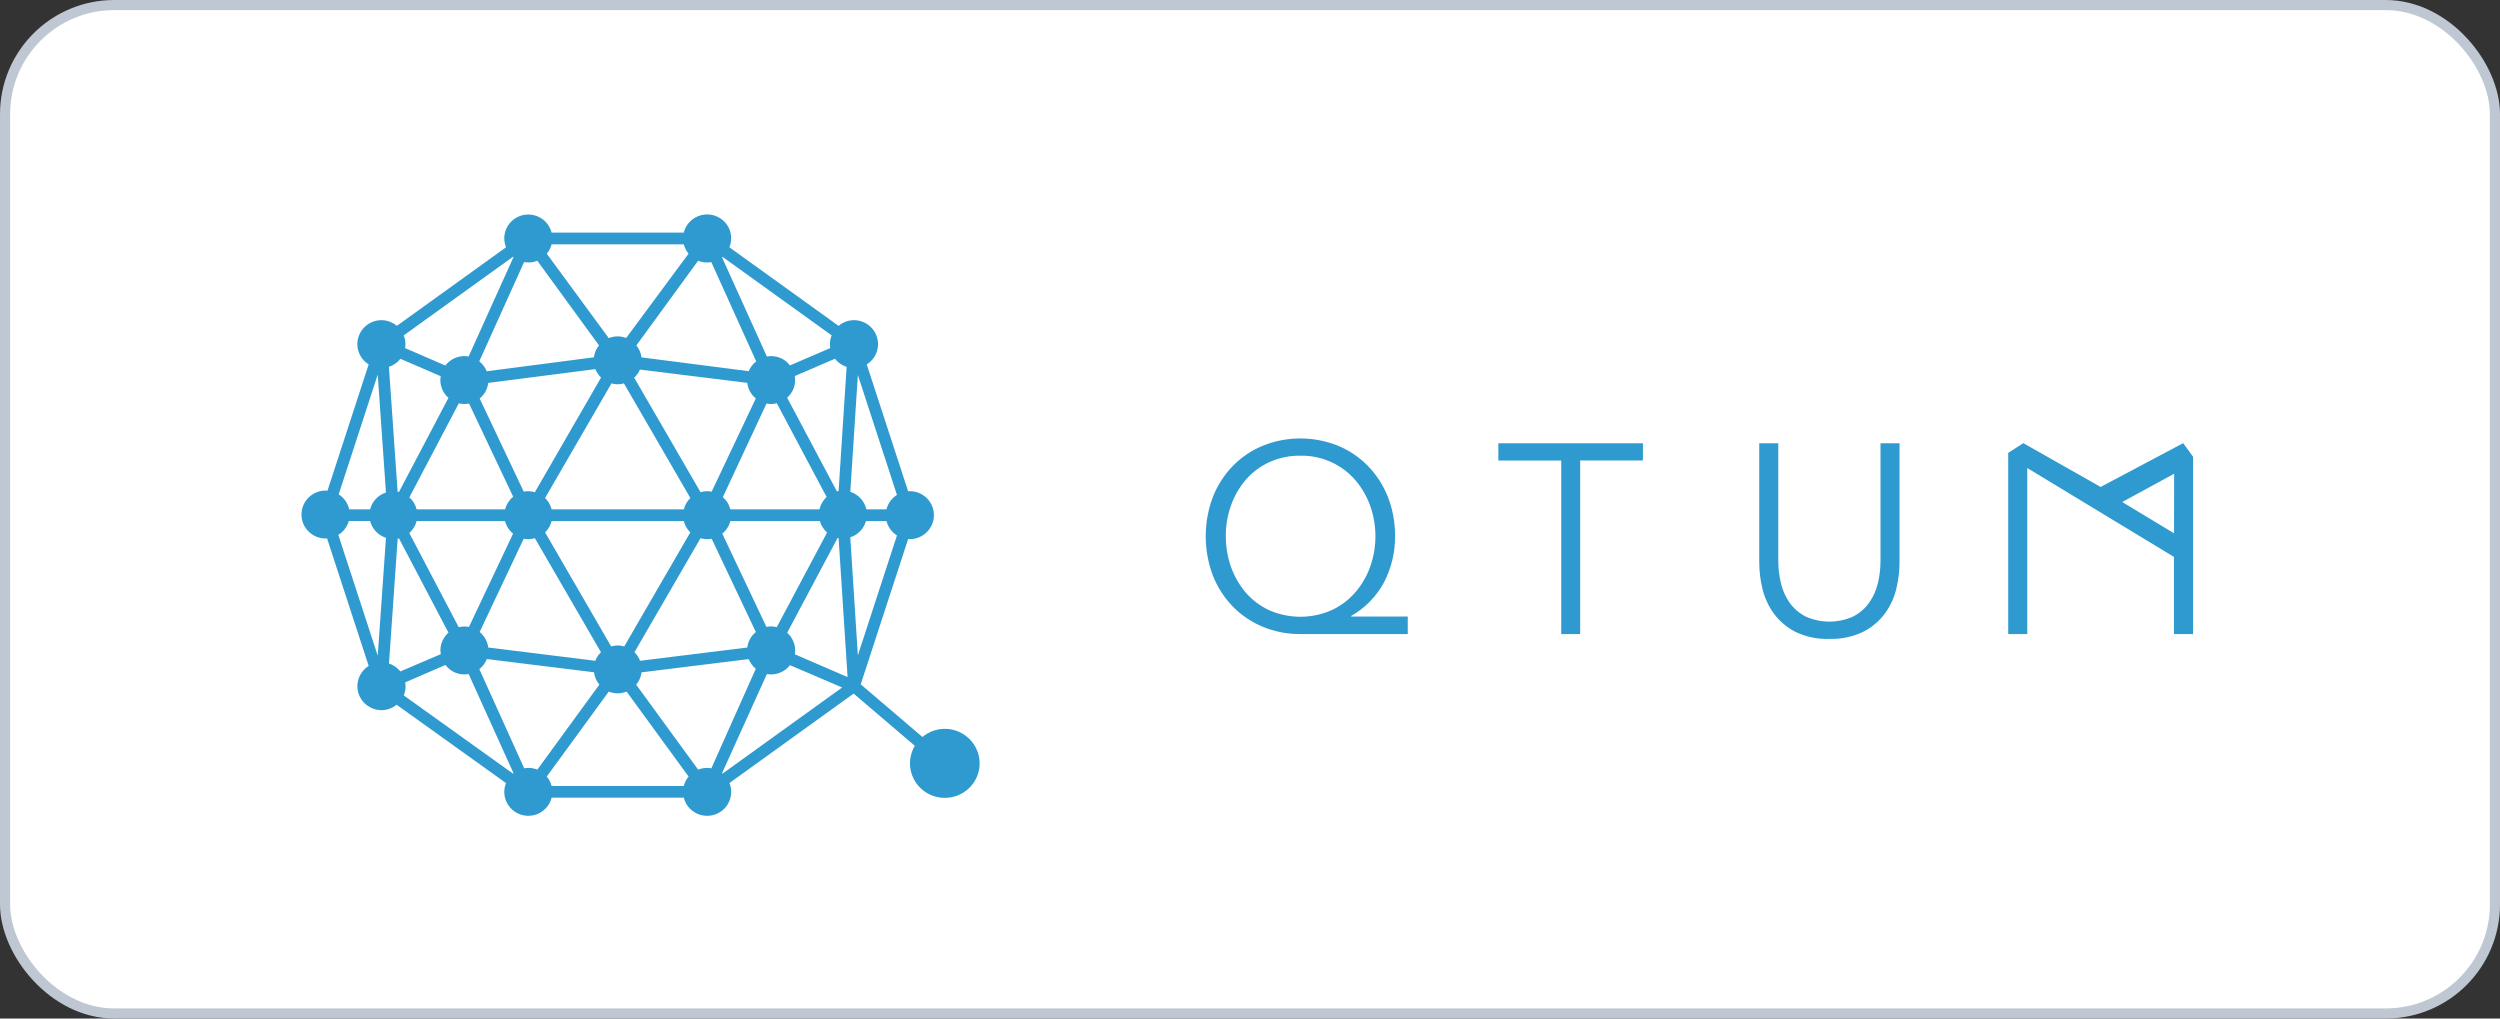
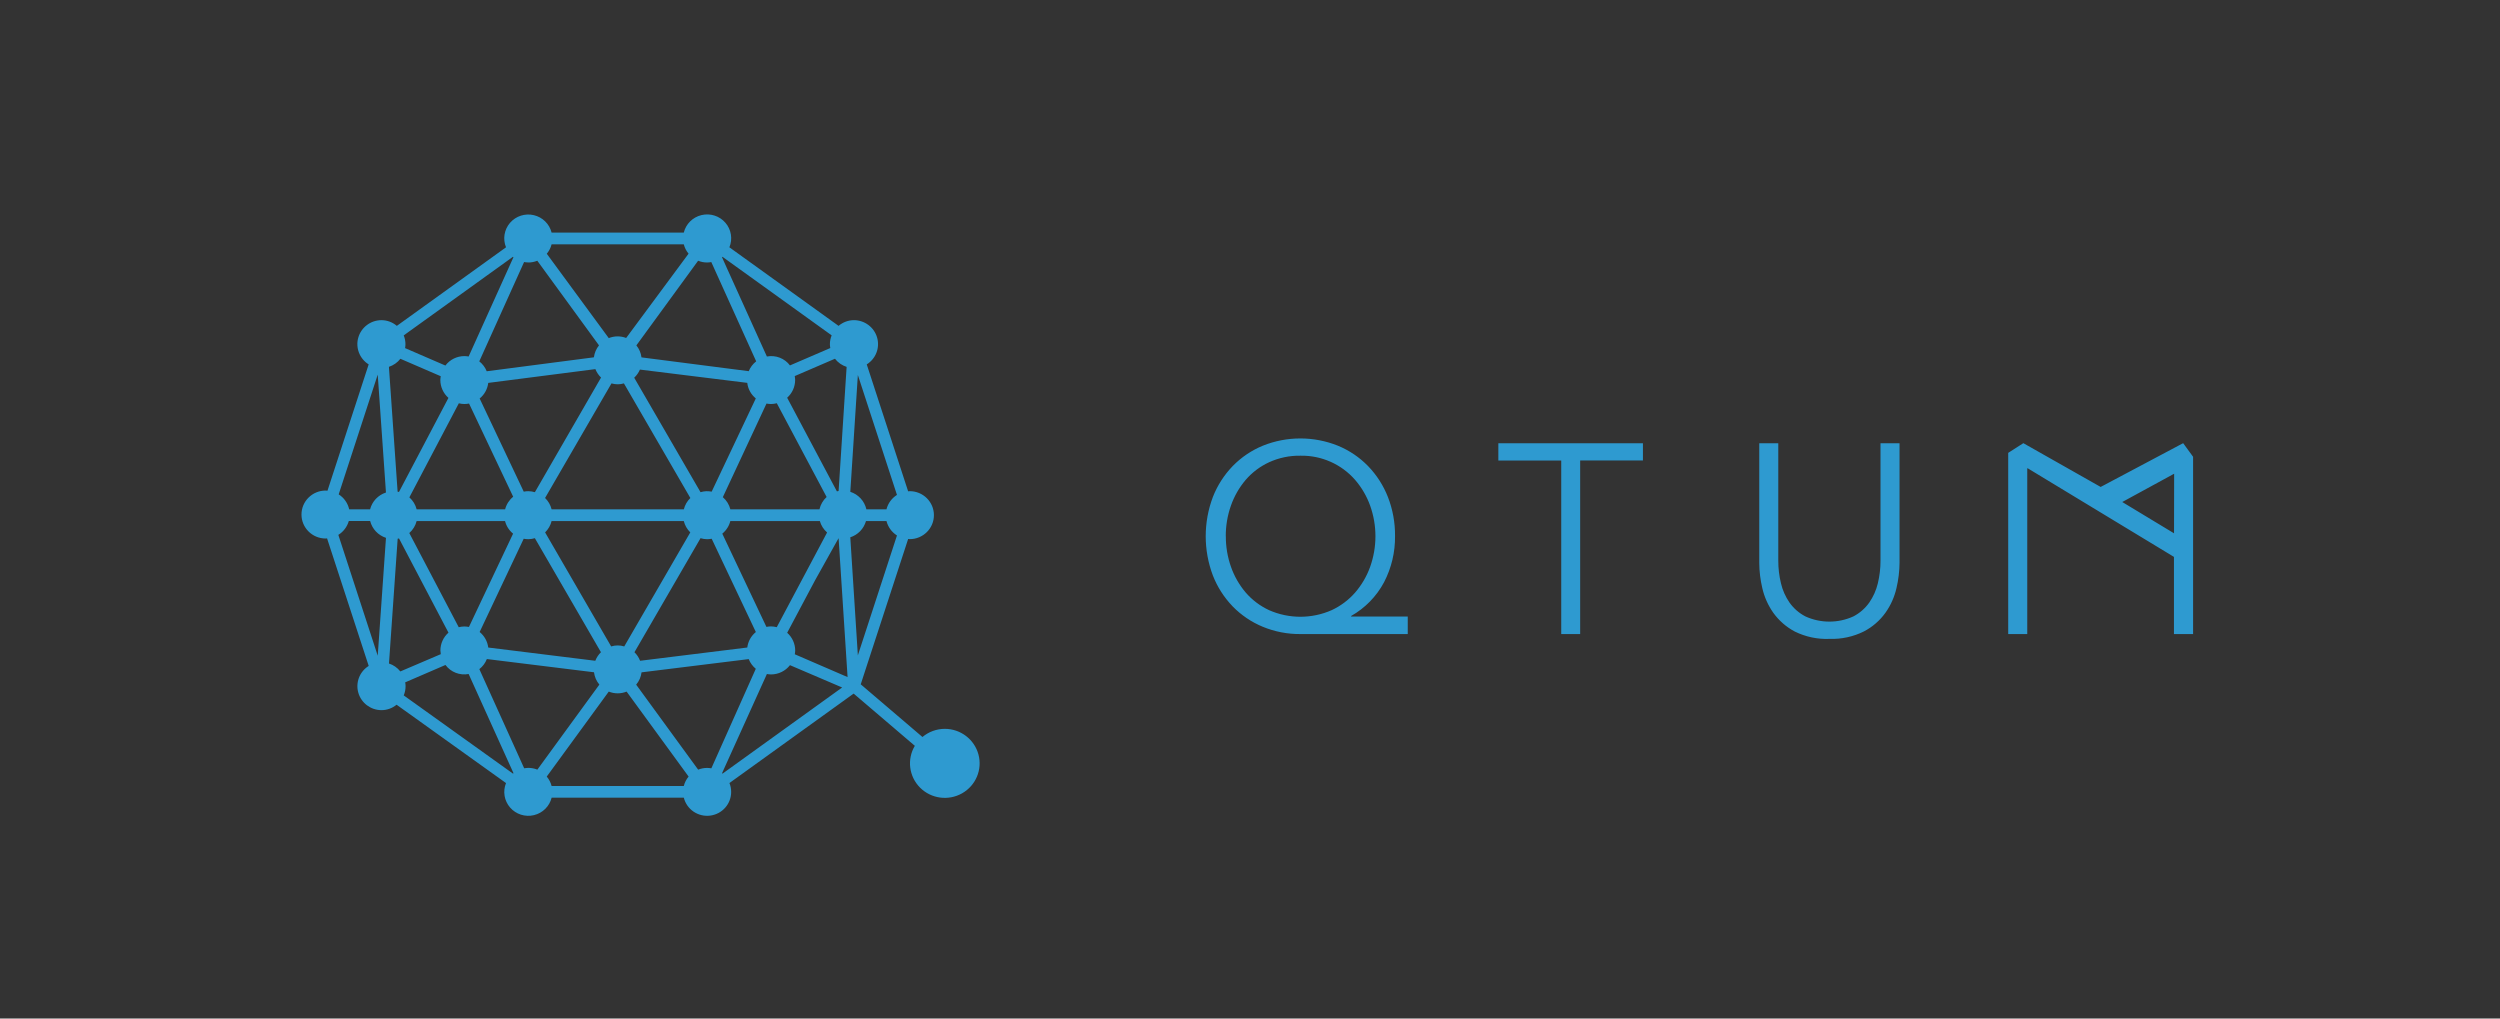
<svg xmlns="http://www.w3.org/2000/svg" width="162px" height="66px" viewBox="0 0 162 66" version="1.1">
  <rect x="0" y="0" width="162" height="66" fill="#333333" stroke="none" />
  <title>partners/qtum_logo</title>
  <desc>Created with Sketch.</desc>
  <g id="partners/qtum_logo" stroke="none" stroke-width="1" fill="none" fill-rule="evenodd">
    <g id="qtum_logo">
-       <rect id="矩形" stroke="#BFC7D2" stroke-width="0.655" fill="#FFFFFF" x="0.328" y="0.328" width="161.345" height="65.345" rx="7.075" />
      <g id="collection/qtum" transform="translate(19.536, 13.135)" fill="#2E9AD0">
-         <path d="M41.68,34.094 C41.152,34.097 40.642,34.284 40.239,34.622 L36.239,31.209 L39.312,21.791 C39.346,21.791 39.378,21.801 39.414,21.801 C40.28,21.801 40.982,21.106 40.982,20.247 C40.982,19.389 40.28,18.693 39.414,18.693 C39.378,18.693 39.346,18.701 39.311,18.703 L36.629,10.478 C37.219,10.11 37.493,9.4 37.3,8.736 C37.108,8.072 36.496,7.614 35.799,7.611 C35.433,7.613 35.08,7.744 34.803,7.981 L27.728,2.89 C27.951,2.354 27.851,1.74 27.471,1.3 C27.091,0.859 26.494,0.667 25.925,0.802 C25.356,0.936 24.912,1.375 24.773,1.938 L16.208,1.938 C16.068,1.377 15.624,0.941 15.057,0.807 C14.489,0.673 13.894,0.865 13.514,1.304 C13.135,1.743 13.035,2.355 13.254,2.89 L6.179,7.981 C5.902,7.744 5.548,7.613 5.182,7.611 C4.485,7.614 3.874,8.073 3.682,8.737 C3.49,9.401 3.764,10.11 4.354,10.478 L1.684,18.664 C1.645,18.664 1.606,18.653 1.568,18.653 C0.702,18.653 -8.54469564e-14,19.349 -8.54469564e-14,20.207 C-8.54469564e-14,21.065 0.702,21.761 1.568,21.761 C1.598,21.761 1.627,21.754 1.658,21.752 L4.356,30.017 C3.766,30.384 3.493,31.094 3.684,31.758 C3.876,32.422 4.487,32.881 5.184,32.883 C5.542,32.882 5.888,32.757 6.162,32.53 L13.254,37.608 C13.036,38.144 13.138,38.755 13.518,39.193 C13.898,39.631 14.493,39.822 15.059,39.688 C15.626,39.554 16.07,39.117 16.21,38.556 L24.776,38.556 C24.965,39.316 25.698,39.815 26.481,39.717 C27.264,39.619 27.849,38.957 27.843,38.174 C27.842,37.979 27.805,37.786 27.732,37.605 L35.78,31.81 L39.745,35.194 C39.224,36.068 39.363,37.18 40.082,37.902 C40.801,38.624 41.921,38.776 42.809,38.271 C43.698,37.766 44.132,36.732 43.867,35.752 C43.602,34.772 42.704,34.091 41.68,34.094 L41.68,34.094 Z M36.053,11.165 L38.587,18.935 C38.248,19.148 38.004,19.483 37.908,19.869 L36.606,19.869 C36.485,19.335 36.089,18.903 35.564,18.735 L36.053,11.165 Z M35.325,10.639 L34.805,18.681 C34.769,18.688 34.732,18.698 34.696,18.707 L31.472,12.638 C31.8,12.346 31.988,11.929 31.989,11.492 C31.987,11.406 31.978,11.32 31.962,11.235 L32.381,11.055 L34.57,10.111 C34.762,10.359 35.025,10.543 35.325,10.639 L35.325,10.639 Z M26.58,18.724 C26.341,18.675 26.092,18.687 25.859,18.759 L21.56,11.341 C21.719,11.193 21.845,11.014 21.931,10.814 L28.887,11.674 C28.932,12.069 29.13,12.431 29.44,12.683 L26.58,18.724 Z M30.133,13.016 C30.23,13.035 30.329,13.044 30.429,13.045 C30.554,13.044 30.679,13.027 30.801,12.995 L34.029,19.07 C33.796,19.284 33.635,19.562 33.566,19.869 L27.791,19.869 C27.714,19.563 27.544,19.288 27.303,19.081 L30.133,13.016 Z M25.199,19.136 C24.992,19.337 24.846,19.591 24.777,19.869 L16.208,19.869 C16.139,19.59 15.993,19.335 15.785,19.134 L20.089,11.709 C20.352,11.787 20.632,11.787 20.894,11.709 L25.199,19.136 Z M15.124,18.759 C14.987,18.718 14.846,18.696 14.704,18.694 C14.603,18.694 14.502,18.704 14.403,18.724 L11.546,12.688 C11.856,12.435 12.055,12.072 12.102,11.677 L19.044,10.784 C19.127,10.99 19.252,11.176 19.411,11.331 L15.124,18.759 Z M13.718,19.053 C13.46,19.263 13.277,19.549 13.196,19.869 L7.462,19.869 C7.387,19.57 7.223,19.3 6.991,19.094 L10.196,12.999 C10.314,13.029 10.436,13.044 10.559,13.045 C10.66,13.045 10.76,13.034 10.859,13.015 L13.718,19.053 Z M7.462,20.629 L13.19,20.629 C13.271,20.95 13.454,21.236 13.712,21.446 L10.852,27.491 C10.754,27.472 10.655,27.462 10.556,27.461 C10.432,27.462 10.31,27.478 10.19,27.509 L6.986,21.406 C7.22,21.2 7.386,20.93 7.462,20.629 Z M14.4,21.776 C14.499,21.795 14.6,21.805 14.701,21.805 C14.844,21.803 14.987,21.781 15.124,21.74 L19.406,29.129 C19.245,29.285 19.12,29.474 19.04,29.683 L12.102,28.825 C12.054,28.431 11.854,28.07 11.545,27.818 L14.4,21.776 Z M15.787,21.364 C15.994,21.162 16.139,20.908 16.208,20.629 L24.773,20.629 C24.843,20.908 24.989,21.162 25.195,21.364 L20.915,28.754 C20.639,28.667 20.342,28.667 20.067,28.754 L15.787,21.364 Z M25.859,21.74 C25.996,21.782 26.139,21.804 26.282,21.805 C26.383,21.805 26.483,21.795 26.581,21.776 L29.443,27.821 C29.134,28.072 28.936,28.431 28.888,28.824 L21.942,29.683 C21.862,29.474 21.737,29.285 21.576,29.129 L25.859,21.74 Z M27.268,21.446 C27.526,21.236 27.708,20.95 27.79,20.629 L33.59,20.629 C33.671,20.917 33.835,21.174 34.06,21.371 L30.798,27.506 C30.677,27.475 30.553,27.458 30.429,27.456 C30.328,27.457 30.227,27.467 30.128,27.488 L27.268,21.446 Z M27.279,3.505 L34.355,8.596 C34.28,8.778 34.242,8.973 34.241,9.169 C34.243,9.253 34.251,9.336 34.267,9.418 L31.654,10.544 C31.309,10.083 30.727,9.859 30.158,9.967 L27.406,3.883 L27.252,3.532 C27.258,3.521 27.27,3.515 27.279,3.502 L27.279,3.505 Z M25.702,3.761 C25.886,3.836 26.083,3.874 26.282,3.875 C26.374,3.873 26.465,3.864 26.556,3.847 L26.974,4.771 L29.465,10.28 C29.251,10.447 29.084,10.667 28.982,10.918 L22.032,10.023 C21.997,9.738 21.882,9.469 21.701,9.246 L25.702,3.761 Z M16.208,2.699 L24.774,2.699 C24.831,2.921 24.936,3.127 25.083,3.303 L21.039,8.766 C20.676,8.625 20.273,8.629 19.912,8.775 L15.896,3.308 C16.045,3.129 16.151,2.921 16.208,2.696 L16.208,2.699 Z M14.701,3.875 C14.9,3.874 15.097,3.836 15.281,3.761 L19.279,9.245 C19.099,9.468 18.984,9.736 18.949,10.019 L12.003,10.923 C11.902,10.67 11.736,10.449 11.521,10.281 L14.425,3.846 C14.516,3.863 14.609,3.871 14.701,3.871 L14.701,3.875 Z M13.703,3.505 L13.735,3.533 L10.831,9.967 C10.741,9.95 10.65,9.941 10.559,9.94 C10.073,9.94 9.616,10.167 9.325,10.552 L6.713,9.422 C6.728,9.34 6.736,9.256 6.737,9.172 C6.737,8.975 6.699,8.781 6.626,8.598 L13.703,3.505 Z M6.412,10.115 L9.024,11.244 C9.009,11.327 9.001,11.41 8.998,11.494 C9,11.935 9.19,12.355 9.523,12.648 L6.317,18.744 C6.288,18.737 6.259,18.73 6.229,18.725 L5.666,10.636 C5.962,10.539 6.222,10.356 6.412,10.111 L6.412,10.115 Z M4.941,29.356 L2.388,21.525 C2.72,21.32 2.961,20.999 3.067,20.626 L4.45,20.626 C4.58,21.14 4.967,21.552 5.475,21.717 L4.941,29.356 Z M4.45,19.869 L3.091,19.869 C3.002,19.47 2.758,19.121 2.411,18.9 L4.941,11.139 L5.474,18.78 C4.965,18.944 4.578,19.355 4.446,19.869 L4.45,19.869 Z M5.67,29.859 L6.233,21.774 C6.263,21.769 6.291,21.763 6.32,21.756 L9.308,27.449 L9.525,27.86 C9.193,28.153 9.003,28.572 9.002,29.013 C9.005,29.094 9.013,29.175 9.027,29.255 L6.406,30.374 C6.216,30.134 5.959,29.954 5.666,29.859 L5.67,29.859 Z M13.705,36.995 L6.626,31.927 C6.705,31.737 6.746,31.534 6.745,31.329 C6.744,31.246 6.736,31.163 6.721,31.081 L9.33,29.955 C9.675,30.421 10.259,30.649 10.832,30.54 L13.738,36.966 L13.705,36.995 Z M15.285,36.737 C15.101,36.663 14.904,36.624 14.705,36.624 C14.613,36.626 14.522,36.635 14.431,36.651 L13.806,35.267 L11.525,30.224 C11.744,30.054 11.912,29.828 12.012,29.571 L13.696,29.779 L18.956,30.428 C18.991,30.722 19.111,31 19.303,31.227 L18.623,32.159 L15.285,36.737 Z M24.778,37.798 L16.208,37.798 C16.151,37.574 16.043,37.365 15.893,37.187 L19.912,31.68 C20.282,31.831 20.698,31.831 21.068,31.68 L25.086,37.187 C24.937,37.365 24.83,37.574 24.774,37.798 L24.778,37.798 Z M26.56,36.652 C26.469,36.636 26.378,36.627 26.286,36.626 C26.087,36.626 25.89,36.664 25.705,36.739 L24.06,34.484 L21.688,31.231 C21.879,31.004 22,30.727 22.036,30.433 L27.374,29.773 L28.981,29.575 C29.078,29.819 29.235,30.035 29.439,30.203 L26.657,36.435 L26.56,36.652 Z M27.286,36.995 L27.253,36.969 L27.351,36.748 L30.159,30.541 C30.249,30.558 30.341,30.567 30.432,30.568 C30.911,30.566 31.362,30.345 31.654,29.968 L35.035,31.414 L27.286,36.995 Z M31.967,29.262 C31.982,29.18 31.991,29.097 31.993,29.014 C31.991,28.577 31.802,28.16 31.473,27.868 L33.275,24.478 L34.739,21.723 L34.805,21.737 L35.387,30.74 L31.967,29.262 Z M35.563,21.682 C36.058,21.522 36.44,21.127 36.58,20.629 L37.908,20.629 C38.006,21.015 38.249,21.349 38.587,21.563 L36.053,29.333 L35.563,21.682 Z M71.686,27.952 L64.737,27.952 C63.898,27.96 63.066,27.8 62.292,27.48 C61.558,27.177 60.895,26.728 60.343,26.162 C59.785,25.583 59.348,24.901 59.057,24.154 C58.44,22.516 58.44,20.711 59.057,19.073 C59.348,18.327 59.785,17.645 60.343,17.066 C60.895,16.5 61.558,16.051 62.292,15.748 C63.854,15.119 65.602,15.119 67.164,15.748 C67.897,16.05 68.56,16.498 69.112,17.064 C69.67,17.641 70.108,18.323 70.4,19.069 C70.715,19.878 70.872,20.738 70.862,21.605 C70.875,22.645 70.63,23.671 70.15,24.596 C69.662,25.511 68.921,26.269 68.015,26.782 L68.015,26.818 L71.686,26.818 L71.686,27.953 L71.686,27.952 Z M59.898,21.61 C59.894,22.287 60.007,22.959 60.232,23.597 C60.444,24.204 60.767,24.767 61.184,25.259 C61.602,25.744 62.12,26.134 62.703,26.405 C63.992,26.973 65.464,26.973 66.753,26.405 C67.337,26.133 67.858,25.743 68.28,25.259 C68.703,24.768 69.031,24.205 69.249,23.597 C69.707,22.314 69.707,20.913 69.249,19.63 C69.031,19.022 68.703,18.458 68.28,17.967 C67.393,16.946 66.093,16.369 64.734,16.394 C64.032,16.382 63.337,16.528 62.7,16.819 C62.117,17.089 61.599,17.48 61.181,17.965 C60.764,18.457 60.441,19.021 60.229,19.628 C60.004,20.265 59.891,20.937 59.894,21.612 L59.898,21.61 Z M82.866,27.952 L81.632,27.952 L81.632,16.706 L77.557,16.706 L77.557,15.587 L86.926,15.587 L86.926,16.704 L82.859,16.704 L82.859,27.948 L82.866,27.952 Z M99.008,28.265 C98.23,28.296 97.457,28.131 96.761,27.786 C96.21,27.493 95.735,27.078 95.373,26.573 C95.034,26.091 94.792,25.548 94.661,24.975 C94.534,24.439 94.468,23.892 94.464,23.342 L94.464,15.587 L95.697,15.587 L95.697,23.199 C95.696,23.69 95.753,24.179 95.869,24.657 C95.973,25.107 96.162,25.533 96.426,25.914 C96.691,26.287 97.041,26.592 97.447,26.805 C98.438,27.259 99.58,27.259 100.57,26.805 C100.977,26.592 101.326,26.287 101.591,25.914 C101.854,25.533 102.044,25.107 102.15,24.657 C102.264,24.179 102.322,23.69 102.321,23.199 L102.321,15.587 L103.554,15.587 L103.554,23.338 C103.549,23.888 103.483,24.435 103.356,24.971 C103.226,25.545 102.984,26.088 102.643,26.569 C102.279,27.077 101.801,27.492 101.245,27.782 C100.551,28.127 99.78,28.292 99.005,28.264 L99.008,28.265 Z M121.933,15.582 L116.587,18.419 L111.577,15.582 L110.596,16.211 L110.596,27.953 L111.83,27.953 L111.83,17.213 L111.865,17.213 L121.336,22.951 L121.336,27.951 L122.576,27.951 L122.576,16.464 L121.933,15.582 Z M117.986,19.395 L121.349,17.562 L121.341,21.423 L117.986,19.395 Z" id="LOGO" />
+         <path d="M41.68,34.094 C41.152,34.097 40.642,34.284 40.239,34.622 L36.239,31.209 L39.312,21.791 C39.346,21.791 39.378,21.801 39.414,21.801 C40.28,21.801 40.982,21.106 40.982,20.247 C40.982,19.389 40.28,18.693 39.414,18.693 C39.378,18.693 39.346,18.701 39.311,18.703 L36.629,10.478 C37.219,10.11 37.493,9.4 37.3,8.736 C37.108,8.072 36.496,7.614 35.799,7.611 C35.433,7.613 35.08,7.744 34.803,7.981 L27.728,2.89 C27.951,2.354 27.851,1.74 27.471,1.3 C27.091,0.859 26.494,0.667 25.925,0.802 C25.356,0.936 24.912,1.375 24.773,1.938 L16.208,1.938 C16.068,1.377 15.624,0.941 15.057,0.807 C14.489,0.673 13.894,0.865 13.514,1.304 C13.135,1.743 13.035,2.355 13.254,2.89 L6.179,7.981 C5.902,7.744 5.548,7.613 5.182,7.611 C4.485,7.614 3.874,8.073 3.682,8.737 C3.49,9.401 3.764,10.11 4.354,10.478 L1.684,18.664 C1.645,18.664 1.606,18.653 1.568,18.653 C0.702,18.653 -8.54469564e-14,19.349 -8.54469564e-14,20.207 C-8.54469564e-14,21.065 0.702,21.761 1.568,21.761 C1.598,21.761 1.627,21.754 1.658,21.752 L4.356,30.017 C3.766,30.384 3.493,31.094 3.684,31.758 C3.876,32.422 4.487,32.881 5.184,32.883 C5.542,32.882 5.888,32.757 6.162,32.53 L13.254,37.608 C13.036,38.144 13.138,38.755 13.518,39.193 C13.898,39.631 14.493,39.822 15.059,39.688 C15.626,39.554 16.07,39.117 16.21,38.556 L24.776,38.556 C24.965,39.316 25.698,39.815 26.481,39.717 C27.264,39.619 27.849,38.957 27.843,38.174 C27.842,37.979 27.805,37.786 27.732,37.605 L35.78,31.81 L39.745,35.194 C39.224,36.068 39.363,37.18 40.082,37.902 C40.801,38.624 41.921,38.776 42.809,38.271 C43.698,37.766 44.132,36.732 43.867,35.752 C43.602,34.772 42.704,34.091 41.68,34.094 L41.68,34.094 Z M36.053,11.165 L38.587,18.935 C38.248,19.148 38.004,19.483 37.908,19.869 L36.606,19.869 C36.485,19.335 36.089,18.903 35.564,18.735 L36.053,11.165 Z M35.325,10.639 L34.805,18.681 C34.769,18.688 34.732,18.698 34.696,18.707 L31.472,12.638 C31.8,12.346 31.988,11.929 31.989,11.492 C31.987,11.406 31.978,11.32 31.962,11.235 L32.381,11.055 L34.57,10.111 C34.762,10.359 35.025,10.543 35.325,10.639 L35.325,10.639 Z M26.58,18.724 C26.341,18.675 26.092,18.687 25.859,18.759 L21.56,11.341 C21.719,11.193 21.845,11.014 21.931,10.814 L28.887,11.674 C28.932,12.069 29.13,12.431 29.44,12.683 L26.58,18.724 Z M30.133,13.016 C30.23,13.035 30.329,13.044 30.429,13.045 C30.554,13.044 30.679,13.027 30.801,12.995 L34.029,19.07 C33.796,19.284 33.635,19.562 33.566,19.869 L27.791,19.869 C27.714,19.563 27.544,19.288 27.303,19.081 L30.133,13.016 Z M25.199,19.136 C24.992,19.337 24.846,19.591 24.777,19.869 L16.208,19.869 C16.139,19.59 15.993,19.335 15.785,19.134 L20.089,11.709 C20.352,11.787 20.632,11.787 20.894,11.709 L25.199,19.136 Z M15.124,18.759 C14.987,18.718 14.846,18.696 14.704,18.694 C14.603,18.694 14.502,18.704 14.403,18.724 L11.546,12.688 C11.856,12.435 12.055,12.072 12.102,11.677 L19.044,10.784 C19.127,10.99 19.252,11.176 19.411,11.331 L15.124,18.759 Z M13.718,19.053 C13.46,19.263 13.277,19.549 13.196,19.869 L7.462,19.869 C7.387,19.57 7.223,19.3 6.991,19.094 L10.196,12.999 C10.314,13.029 10.436,13.044 10.559,13.045 C10.66,13.045 10.76,13.034 10.859,13.015 L13.718,19.053 Z M7.462,20.629 L13.19,20.629 C13.271,20.95 13.454,21.236 13.712,21.446 L10.852,27.491 C10.754,27.472 10.655,27.462 10.556,27.461 C10.432,27.462 10.31,27.478 10.19,27.509 L6.986,21.406 C7.22,21.2 7.386,20.93 7.462,20.629 Z M14.4,21.776 C14.499,21.795 14.6,21.805 14.701,21.805 C14.844,21.803 14.987,21.781 15.124,21.74 L19.406,29.129 C19.245,29.285 19.12,29.474 19.04,29.683 L12.102,28.825 C12.054,28.431 11.854,28.07 11.545,27.818 L14.4,21.776 Z M15.787,21.364 C15.994,21.162 16.139,20.908 16.208,20.629 L24.773,20.629 C24.843,20.908 24.989,21.162 25.195,21.364 L20.915,28.754 C20.639,28.667 20.342,28.667 20.067,28.754 L15.787,21.364 Z M25.859,21.74 C25.996,21.782 26.139,21.804 26.282,21.805 C26.383,21.805 26.483,21.795 26.581,21.776 L29.443,27.821 C29.134,28.072 28.936,28.431 28.888,28.824 L21.942,29.683 C21.862,29.474 21.737,29.285 21.576,29.129 L25.859,21.74 Z M27.268,21.446 C27.526,21.236 27.708,20.95 27.79,20.629 L33.59,20.629 C33.671,20.917 33.835,21.174 34.06,21.371 L30.798,27.506 C30.677,27.475 30.553,27.458 30.429,27.456 C30.328,27.457 30.227,27.467 30.128,27.488 L27.268,21.446 Z M27.279,3.505 L34.355,8.596 C34.28,8.778 34.242,8.973 34.241,9.169 C34.243,9.253 34.251,9.336 34.267,9.418 L31.654,10.544 C31.309,10.083 30.727,9.859 30.158,9.967 L27.406,3.883 L27.252,3.532 C27.258,3.521 27.27,3.515 27.279,3.502 L27.279,3.505 Z M25.702,3.761 C25.886,3.836 26.083,3.874 26.282,3.875 C26.374,3.873 26.465,3.864 26.556,3.847 L26.974,4.771 L29.465,10.28 C29.251,10.447 29.084,10.667 28.982,10.918 L22.032,10.023 C21.997,9.738 21.882,9.469 21.701,9.246 L25.702,3.761 Z M16.208,2.699 L24.774,2.699 C24.831,2.921 24.936,3.127 25.083,3.303 L21.039,8.766 C20.676,8.625 20.273,8.629 19.912,8.775 L15.896,3.308 C16.045,3.129 16.151,2.921 16.208,2.696 L16.208,2.699 Z M14.701,3.875 C14.9,3.874 15.097,3.836 15.281,3.761 L19.279,9.245 C19.099,9.468 18.984,9.736 18.949,10.019 L12.003,10.923 C11.902,10.67 11.736,10.449 11.521,10.281 L14.425,3.846 C14.516,3.863 14.609,3.871 14.701,3.871 L14.701,3.875 Z M13.703,3.505 L13.735,3.533 L10.831,9.967 C10.741,9.95 10.65,9.941 10.559,9.94 C10.073,9.94 9.616,10.167 9.325,10.552 L6.713,9.422 C6.728,9.34 6.736,9.256 6.737,9.172 C6.737,8.975 6.699,8.781 6.626,8.598 L13.703,3.505 Z M6.412,10.115 L9.024,11.244 C9.009,11.327 9.001,11.41 8.998,11.494 C9,11.935 9.19,12.355 9.523,12.648 L6.317,18.744 C6.288,18.737 6.259,18.73 6.229,18.725 L5.666,10.636 C5.962,10.539 6.222,10.356 6.412,10.111 L6.412,10.115 Z M4.941,29.356 L2.388,21.525 C2.72,21.32 2.961,20.999 3.067,20.626 L4.45,20.626 C4.58,21.14 4.967,21.552 5.475,21.717 L4.941,29.356 Z M4.45,19.869 L3.091,19.869 C3.002,19.47 2.758,19.121 2.411,18.9 L4.941,11.139 L5.474,18.78 C4.965,18.944 4.578,19.355 4.446,19.869 L4.45,19.869 Z M5.67,29.859 L6.233,21.774 C6.263,21.769 6.291,21.763 6.32,21.756 L9.308,27.449 L9.525,27.86 C9.193,28.153 9.003,28.572 9.002,29.013 C9.005,29.094 9.013,29.175 9.027,29.255 L6.406,30.374 C6.216,30.134 5.959,29.954 5.666,29.859 L5.67,29.859 Z M13.705,36.995 L6.626,31.927 C6.705,31.737 6.746,31.534 6.745,31.329 C6.744,31.246 6.736,31.163 6.721,31.081 L9.33,29.955 C9.675,30.421 10.259,30.649 10.832,30.54 L13.738,36.966 L13.705,36.995 Z M15.285,36.737 C15.101,36.663 14.904,36.624 14.705,36.624 C14.613,36.626 14.522,36.635 14.431,36.651 L13.806,35.267 L11.525,30.224 C11.744,30.054 11.912,29.828 12.012,29.571 L13.696,29.779 L18.956,30.428 C18.991,30.722 19.111,31 19.303,31.227 L18.623,32.159 L15.285,36.737 Z M24.778,37.798 L16.208,37.798 C16.151,37.574 16.043,37.365 15.893,37.187 L19.912,31.68 C20.282,31.831 20.698,31.831 21.068,31.68 L25.086,37.187 C24.937,37.365 24.83,37.574 24.774,37.798 L24.778,37.798 Z M26.56,36.652 C26.469,36.636 26.378,36.627 26.286,36.626 C26.087,36.626 25.89,36.664 25.705,36.739 L24.06,34.484 L21.688,31.231 C21.879,31.004 22,30.727 22.036,30.433 L27.374,29.773 L28.981,29.575 C29.078,29.819 29.235,30.035 29.439,30.203 L26.657,36.435 L26.56,36.652 Z M27.286,36.995 L27.253,36.969 L27.351,36.748 L30.159,30.541 C30.249,30.558 30.341,30.567 30.432,30.568 C30.911,30.566 31.362,30.345 31.654,29.968 L35.035,31.414 L27.286,36.995 Z M31.967,29.262 C31.982,29.18 31.991,29.097 31.993,29.014 C31.991,28.577 31.802,28.16 31.473,27.868 L33.275,24.478 L34.805,21.737 L35.387,30.74 L31.967,29.262 Z M35.563,21.682 C36.058,21.522 36.44,21.127 36.58,20.629 L37.908,20.629 C38.006,21.015 38.249,21.349 38.587,21.563 L36.053,29.333 L35.563,21.682 Z M71.686,27.952 L64.737,27.952 C63.898,27.96 63.066,27.8 62.292,27.48 C61.558,27.177 60.895,26.728 60.343,26.162 C59.785,25.583 59.348,24.901 59.057,24.154 C58.44,22.516 58.44,20.711 59.057,19.073 C59.348,18.327 59.785,17.645 60.343,17.066 C60.895,16.5 61.558,16.051 62.292,15.748 C63.854,15.119 65.602,15.119 67.164,15.748 C67.897,16.05 68.56,16.498 69.112,17.064 C69.67,17.641 70.108,18.323 70.4,19.069 C70.715,19.878 70.872,20.738 70.862,21.605 C70.875,22.645 70.63,23.671 70.15,24.596 C69.662,25.511 68.921,26.269 68.015,26.782 L68.015,26.818 L71.686,26.818 L71.686,27.953 L71.686,27.952 Z M59.898,21.61 C59.894,22.287 60.007,22.959 60.232,23.597 C60.444,24.204 60.767,24.767 61.184,25.259 C61.602,25.744 62.12,26.134 62.703,26.405 C63.992,26.973 65.464,26.973 66.753,26.405 C67.337,26.133 67.858,25.743 68.28,25.259 C68.703,24.768 69.031,24.205 69.249,23.597 C69.707,22.314 69.707,20.913 69.249,19.63 C69.031,19.022 68.703,18.458 68.28,17.967 C67.393,16.946 66.093,16.369 64.734,16.394 C64.032,16.382 63.337,16.528 62.7,16.819 C62.117,17.089 61.599,17.48 61.181,17.965 C60.764,18.457 60.441,19.021 60.229,19.628 C60.004,20.265 59.891,20.937 59.894,21.612 L59.898,21.61 Z M82.866,27.952 L81.632,27.952 L81.632,16.706 L77.557,16.706 L77.557,15.587 L86.926,15.587 L86.926,16.704 L82.859,16.704 L82.859,27.948 L82.866,27.952 Z M99.008,28.265 C98.23,28.296 97.457,28.131 96.761,27.786 C96.21,27.493 95.735,27.078 95.373,26.573 C95.034,26.091 94.792,25.548 94.661,24.975 C94.534,24.439 94.468,23.892 94.464,23.342 L94.464,15.587 L95.697,15.587 L95.697,23.199 C95.696,23.69 95.753,24.179 95.869,24.657 C95.973,25.107 96.162,25.533 96.426,25.914 C96.691,26.287 97.041,26.592 97.447,26.805 C98.438,27.259 99.58,27.259 100.57,26.805 C100.977,26.592 101.326,26.287 101.591,25.914 C101.854,25.533 102.044,25.107 102.15,24.657 C102.264,24.179 102.322,23.69 102.321,23.199 L102.321,15.587 L103.554,15.587 L103.554,23.338 C103.549,23.888 103.483,24.435 103.356,24.971 C103.226,25.545 102.984,26.088 102.643,26.569 C102.279,27.077 101.801,27.492 101.245,27.782 C100.551,28.127 99.78,28.292 99.005,28.264 L99.008,28.265 Z M121.933,15.582 L116.587,18.419 L111.577,15.582 L110.596,16.211 L110.596,27.953 L111.83,27.953 L111.83,17.213 L111.865,17.213 L121.336,22.951 L121.336,27.951 L122.576,27.951 L122.576,16.464 L121.933,15.582 Z M117.986,19.395 L121.349,17.562 L121.341,21.423 L117.986,19.395 Z" id="LOGO" />
      </g>
    </g>
  </g>
</svg>